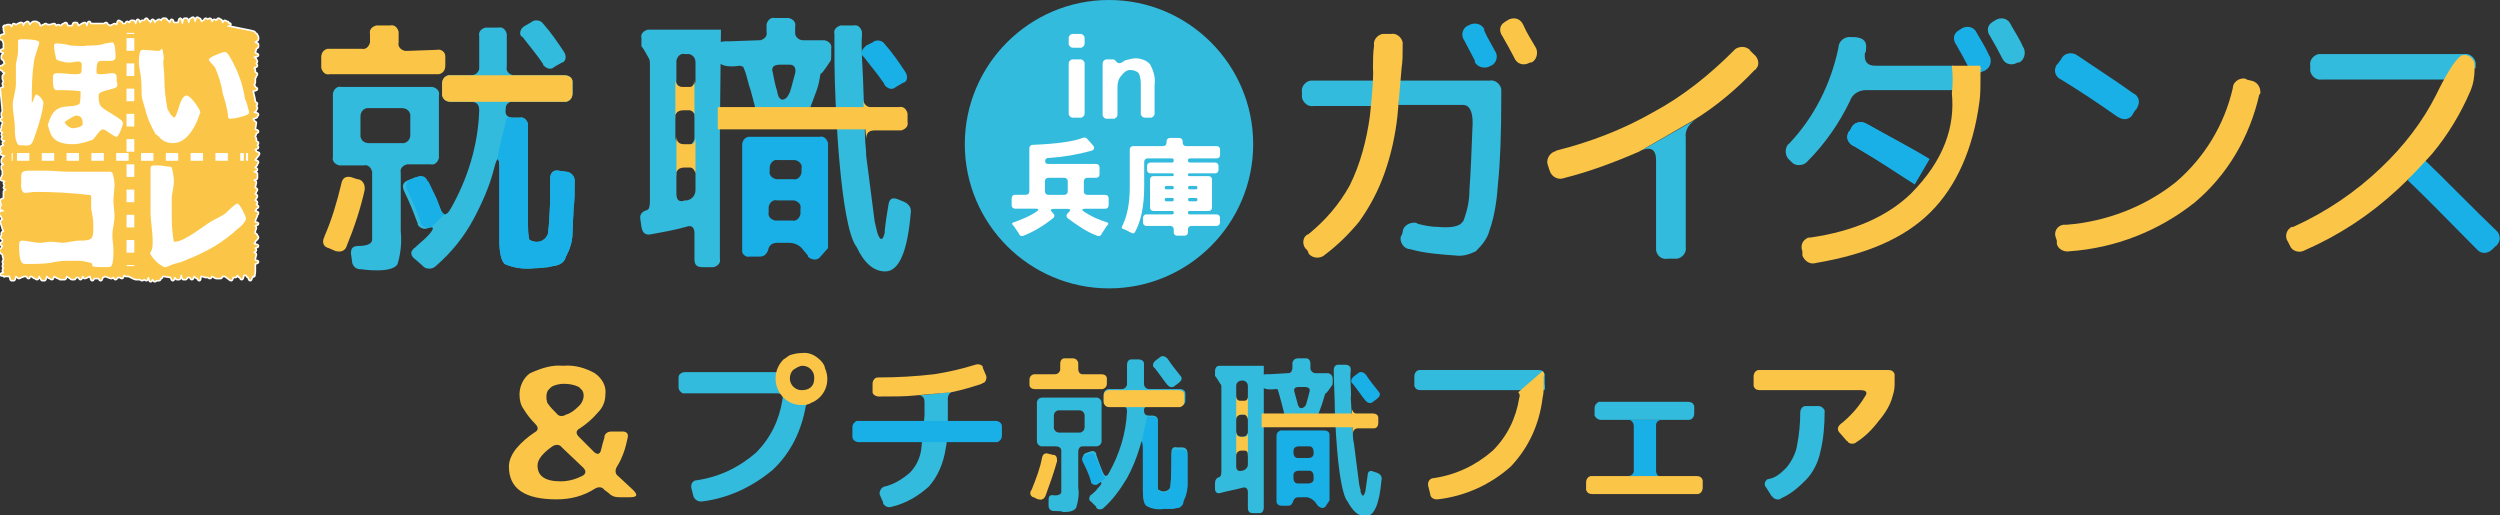
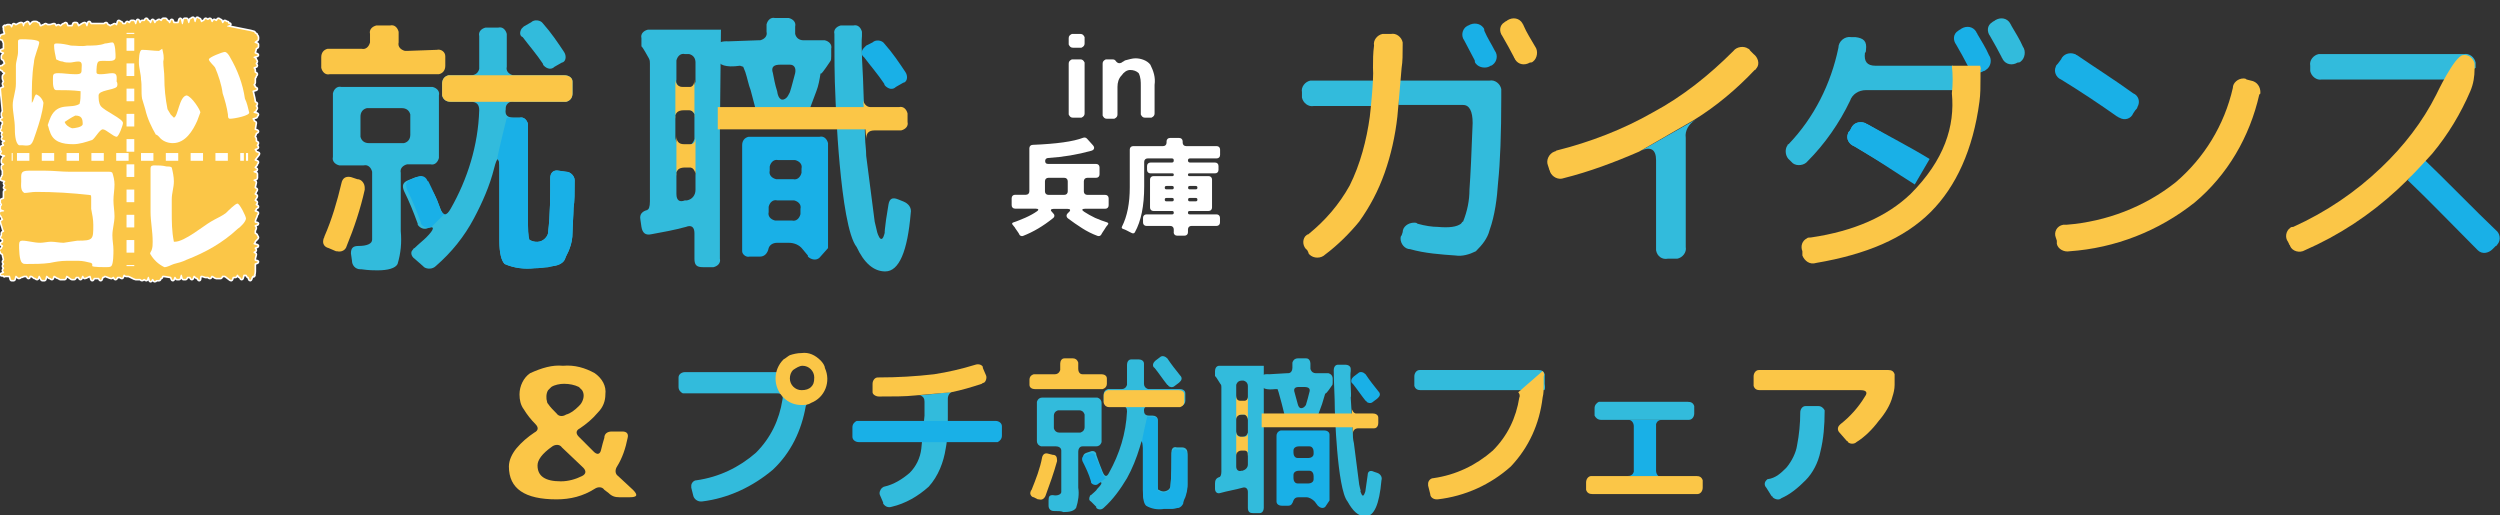
<svg xmlns="http://www.w3.org/2000/svg" id="_レイヤー_1" viewBox="0 0 235.8 48.6">
  <rect x="0" y="0" width="235.8" height="48.6" fill="#333333" stroke="none" />
  <defs>
    <style>.cls-1,.cls-2,.cls-3,.cls-4,.cls-5{fill:none;}.cls-6{fill:#e84b57;}.cls-7{fill:#32bbdc;}.cls-8{fill:#cbeafa;}.cls-9{clip-path:url(#clippath-1);}.cls-10{clip-path:url(#clippath-2);}.cls-2,.cls-3,.cls-4,.cls-5{stroke:#fff;stroke-miterlimit:10;}.cls-2,.cls-4,.cls-5{stroke-width:.73px;}.cls-11{fill:#fff;}.cls-3{stroke-width:.31px;}.cls-12{fill:#19b0e7;}.cls-13{fill:#fbc647;}.cls-4{stroke-dasharray:1.17 1.17;}.cls-14{fill:#fff78a;}.cls-5{stroke-dasharray:1.19 1.19;}.cls-15{clip-path:url(#clippath);}</style>
    <clipPath id="clippath">
      <rect class="cls-1" width="235.8" height="48.6" />
    </clipPath>
    <clipPath id="clippath-1">
      <rect class="cls-1" x="361.84" y="-350.5" width="1080" height="568" />
    </clipPath>
    <clipPath id="clippath-2">
      <rect class="cls-8" x="257.79" y="-379.31" width="1366" height="639" />
    </clipPath>
  </defs>
  <g id="_グループ_926">
    <g class="cls-15">
      <g id="_グループ_925">
        <path id="_パス_6440" class="cls-6" d="M23.9,26c0,.1.1,0,0,0-.2,0-.2.4-.3.4s-.1-.3-.2-.3-.1-.2-.2-.2h-.2c-.1,0-.1.4-.2.4s-.1-.2-.2-.2-.1-.2-.2-.2-.1.2-.2.2h-.2c-.1,0-.1.3-.2.3s-.5-.4-.6-.4h-.2c-.1,0-.1.2-.2.2h-.4c-.1,0-.3-.2-.4-.2s-.1.2-.2.2-.1-.1-.2-.1h-.2c-.1,0-.2-.1-.4-.1s-.1.4-.2.4-.1-.2-.2-.2-.2-.2-.3-.2-.1.3-.2.3-.1-.2-.2-.2h-.2c-.1,0-.1.2-.2.2h-.2c-.1,0-.1-.4-.2-.4s-.1.4-.2.4h-.2c-.1,0-.1-.2-.2-.2s-.1.3-.2.3-.1-.3-.2-.3-.5-.1-.7-.1-.1.2-.2.2-.1.2-.2.2h-.2c-.1,0-.1.1-.2.1s-.1-.2-.2-.2-.1.2-.2.2-.1-.4-.2-.4-.1.3-.2.3-.1-.1-.2-.1-.1.1-.2.1-.1-.1-.2-.1h-.4c-.1,0-.6-.3-.7-.3h-.2c-.1,0-.1-.1-.2-.1s-.1.3-.2.3-.1-.1-.2-.1h-.2c-.1,0-.1.2-.2.2s-.1-.2-.2-.2-.1.1-.2.1-.5-.2-.6-.2-.1.1-.2.1-.1.3-.2.3-.1-.2-.2-.2h-.4c-.1,0-.1.2-.2.2s-.1-.4-.2-.4-.4.2-.5.2-.1-.2-.2-.2-.1.3-.2.3-.1-.2-.2-.2h-.2c-.1,0-.1.2-.2.2h-.2c-.1,0-.4-.3-.5-.3s-.1.3-.2.3h-.4c-.1,0-.1-.1-.2-.1s-.3-.2-.4-.2-.1.3-.2.3-.1-.1-.2-.1-.2-.2-.3-.2-.1.4-.2.4h-.2c-.1,0-.2-.4-.3-.4s-.1.3-.2.3-.1-.1-.2-.1-.2-.2-.4-.2-.1.2-.2.2-.1-.2-.2-.2h-.2c-.1,0-.2.1-.3.1s-.1.1-.2.1-.2-.2-.3-.2-.1.4-.2.4h-.2c-.1,0-.1-.4-.2-.4h-.4c-.1,0-.1.1-.1,0s-.3,0-.3-.1.3-.1.3-.2-.1-.1-.1-.2.1-.1.1-.2-.1-.1-.1-.2.1-.1.1-.2-.1-.1-.1-.2.1-.1.1-.2-.1-.4-.1-.5-.2-.1-.2-.2S0,23.7,0,23.6s.2-.1.2-.2.1-.1.1-.2-.2-.1-.2-.2.2-.1.2-.2v-.2c0-.1-.2-.1-.2-.2s.1-.1.1-.2v-.2c0-.1.2-.1.2-.2s-.1-.1-.1-.2-.2-.6-.2-.7.2-.1.2-.2-.1-.1-.1-.2-.2-.2-.2-.4.4-.1.4-.2-.3-.1-.3-.2v-.2c0-.1.1-.1.1-.2s-.1-.1-.1-.2v-.2c0-.1.3-.1.3-.2v-.6c0-.1.2-.1.2-.2s-.2-.1-.2-.2.1-.1.1-.2-.1-.1-.1-.2.1-.1.1-.2-.4-.1-.4-.2.1-.1.1-.2.1-.1.1-.2v-.4c0-.1-.1-.1-.1-.2v-.2c0-.1.2-.1.2-.2s-.2-.1-.2-.2v-.2c0-.1.1-.1.1-.2s.2-.1.2-.2-.4-.1-.4-.2.1-.1.1-.2-.1-.1-.1-.2v-.2c0-.1.3-.1.3-.2s-.1-.1-.1-.2.2-.1.2-.2-.3-.1-.3-.2.1-.1.1-.2-.1-.1-.1-.2.1-.1.1-.2-.2-.1-.2-.2.1-.1.1-.2v-.2c0-.1.1-.1.1-.2v-.2c0-.1-.2-.1-.2-.2s.2-.1.2-.2-.1-.1-.1-.2v-.2c0-.1.1-.1.1-.2s-.2-2-.2-2.1.3-.1.3-.2-.1-.2-.1-.3.1-.1.1-.2-.1-.2-.1-.3v-.2c0-.1.2-.2.2-.3s-.2-.1-.2-.2-.3-.1-.3-.3.3-.1.3-.2.2-.1.2-.2-.1-.2-.1-.3-.2-.1-.2-.2v-.2c0-.1.2-.2.2-.3s-.3-.1-.3-.2.3-.1.3-.2v-.5c0-.1-.1-.2-.1-.3s-.3-.1-.3-.2.1-.1.1-.2.4-.1.4-.2-.1-.3-.1-.4v-.2c0-.1-.1,0,0-.1s0,0,.1,0,.1-.1.2-.1h.2c.1,0,.1.2.2.2s.1-.3.2-.3.1.1.2.1.3-.2.5-.2.1.3.2.3.1-.3.2-.3.1-.1.2-.1.1.3.2.3.2-.3.4-.3h.2c.1,0,.1.1.2.1s.1.3.2.3c.2,0,.2-.1.3-.1s.1-.1.2-.1.1.1.2.1h.2c.1,0,.3-.1.4-.1s.1.2.2.2.1-.1.2-.1.1.1.2.1.2-.2.3-.2.1-.1.2-.1.1.3.2.3h.4c.1,0,.1-.3.2-.3h.2c.1,0,.1.3.2.3s.4-.3.6-.3c.1,0,.1.3.2.3s.1-.4.2-.4.1.2.2.2h1.2c.1,0,.1-.1.2-.1s.1.2.2.2.1.1.2.1.1-.1.2-.1.1-.1.2-.1.1.1.2.1.1-.4.2-.4.1.1.2.1.1.2.2.2h.2c.1,0,.1-.2.2-.2s.1.1.2.1.1-.2.2-.2h.2c.1,0,.1.3.2.3s.1-.4.2-.4.1.3.2.3.1-.2.2-.2h.2c.1,0,.1-.2.2-.2s.1.2.2.2.1.2.2.2.1-.3.2-.3.1.3.2.3.1-.2.2-.2.1-.1.2-.1.1.1.2.1.1-.2.2-.2h.2c.1,0,.1.2.2.2s.1.2.2.2.1-.3.2-.3.1.3.2.3h.4c.1,0,.1-.4.2-.4s.1.5.2.5.1-.5.2-.5h.2c.1,0,.1.4.2.4s.1-.4.2-.4.1-.1.2-.1.1.4.2.4.1-.4.2-.4.1.1.2.1.1.3.2.3.1-.1.2-.1.1-.2.2-.2.1.1.2.1.1-.1.2-.1.1.3.2.3.1-.2.2-.2.1.1.2.1.1-.2.2-.2.1.1.2.1.1.3.2.3.1-.2.2-.2.1.1.2.1.1,0,.1.1.2,0,.2.1-.3.1-.3.2c2.5.5,2.6.5,2.6.6s.2.1.2.2.1.1.1.2v.2c0,.1-.3.2-.3.3s.3.1.3.2v.2c0,.1-.2.1-.2.2s-.1.3-.1.4.3.1.3.2-.4.1-.4.2.2.1.2.2.1.1.1.2-.1.1-.1.2.1.1.1.2-.3.1-.3.2.1.1.1.2v.2c0,.1.2.1.2.2s-.1.1-.1.2-.1.1-.1.2v.4c0,.1-.1.1-.1.2s.1.1.1.2.2.1.2.2-.4.1-.4.2q.2.8.2,1c0,.1.2.1.2.2s-.1.1-.1.2.1.1.1.2-.1.1-.1.2-.2.1-.2.2.4.1.4.2-.1.1-.1.2-.4.1-.4.2.1.1.1.2.2.1.2.2-.1.5-.1.6.3.1.3.2-.2.1-.2.2-.1.2-.1.3.1.1.1.2v.2c0,.1.2.1.2.2s-.1.1-.1.2.1.1.1.2-.3.1-.3.2.1.1.1.2.3.1.3.2-.4.5-.4.6.3.1.3.2-.1.1-.1.2-.2.2-.2.3.2.1.2.2-.3.1-.3.2.3.1.3.2v.4c0,.1-.3.1-.3.2s.2.1.2.2-.1.4-.1.5.2.1.2.2-.1.1-.1.2-.1.1-.1.2.2.1.2.2-.2.3-.2.4.2.1.2.2-.1.1-.1.2.2.1.2.2-.2.1-.2.2-.1.1-.1.2.3.1.3.2-.1.1-.1.2-.2.4-.2.6.3.1.3.2-.3.1-.3.2.1.1.1.2-.1.2-.1.3v.2c0,.1.2.1.2.2s.1.1.1.2-.3.3-.3.4-.1.1-.1.2.4.1.4.2-.3.1-.3.2.1.1.1.2-.2.1-.2.2.2.1.2.2-.1.3-.1.5.3.1.3.2-.3.1-.3.2v.7c0,.1,0,.2-.1.4.1,0,.1-.1,0,0" />
        <path id="_パス_6441" class="cls-3" d="M23.9,26c0,.1.1,0,0,0-.2,0-.2.4-.3.4s-.1-.3-.2-.3-.1-.2-.2-.2h-.2c-.1,0-.1.4-.2.4s-.1-.2-.2-.2-.1-.2-.2-.2-.1.2-.2.2h-.2c-.1,0-.1.3-.2.3s-.5-.4-.6-.4h-.2c-.1,0-.1.2-.2.2h-.4c-.1,0-.3-.2-.4-.2s-.1.2-.2.2-.1-.1-.2-.1h-.2c-.1,0-.2-.1-.4-.1s-.1.4-.2.4-.1-.2-.2-.2-.2-.2-.3-.2-.1.3-.2.3-.1-.2-.2-.2h-.2c-.1,0-.1.2-.2.2h-.2c-.1,0-.1-.4-.2-.4s-.1.4-.2.4h-.2c-.1,0-.1-.2-.2-.2s-.1.3-.2.3-.1-.3-.2-.3-.5-.1-.7-.1-.1.2-.2.2-.1.2-.2.2h-.2c-.1,0-.1.1-.2.1s-.1-.2-.2-.2-.1.2-.2.2-.1-.4-.2-.4-.1.3-.2.3-.1-.1-.2-.1-.1.1-.2.1-.1-.1-.2-.1h-.4c-.1,0-.6-.3-.7-.3h-.2c-.1,0-.1-.1-.2-.1s-.1.3-.2.3-.1-.1-.2-.1h-.2c-.1,0-.1.2-.2.2s-.1-.2-.2-.2-.1.1-.2.1-.5-.2-.6-.2-.1.1-.2.1-.1.3-.2.3-.1-.2-.2-.2h-.4c-.1,0-.1.2-.2.2s-.1-.4-.2-.4-.4.2-.5.2-.1-.2-.2-.2-.1.3-.2.3-.1-.2-.2-.2h-.2c-.1,0-.1.2-.2.2h-.2c-.1,0-.4-.3-.5-.3s-.1.3-.2.3h-.4c-.1,0-.1-.1-.2-.1s-.3-.2-.4-.2-.1.3-.2.3-.1-.1-.2-.1-.2-.2-.3-.2-.1.4-.2.4h-.2c-.1,0-.2-.4-.3-.4s-.1.3-.2.3-.1-.1-.2-.1-.2-.2-.4-.2-.1.2-.2.2-.1-.2-.2-.2h-.2c-.1,0-.2.1-.3.1s-.1.1-.2.1-.2-.2-.3-.2-.1.4-.2.4h-.2c-.1,0-.1-.4-.2-.4h-.4c-.1,0-.1.1-.1,0s-.3,0-.3-.1.3-.1.3-.2-.1-.1-.1-.2.1-.1.1-.2-.1-.1-.1-.2.1-.1.1-.2-.1-.1-.1-.2.1-.1.1-.2-.1-.4-.1-.5-.2-.1-.2-.2S0,23.7,0,23.6s.2-.1.2-.2.1-.1.1-.2-.2-.1-.2-.2.2-.1.2-.2v-.2c0-.1-.2-.1-.2-.2s.1-.1.1-.2v-.2c0-.1.2-.1.2-.2s-.1-.1-.1-.2-.2-.6-.2-.7.2-.1.2-.2-.1-.1-.1-.2-.2-.2-.2-.4.4-.1.4-.2-.3-.1-.3-.2v-.2c0-.1.1-.1.1-.2s-.1-.1-.1-.2v-.2c0-.1.3-.1.3-.2v-.6c0-.1.2-.1.2-.2s-.2-.1-.2-.2.1-.1.1-.2-.1-.1-.1-.2.1-.1.1-.2-.4-.1-.4-.2.1-.1.1-.2.1-.1.1-.2v-.4c0-.1-.1-.1-.1-.2v-.2c0-.1.2-.1.2-.2s-.2-.1-.2-.2v-.2c0-.1.1-.1.1-.2s.2-.1.2-.2-.4-.1-.4-.2.1-.1.1-.2-.1-.1-.1-.2v-.2c0-.1.3-.1.3-.2s-.1-.1-.1-.2.2-.1.2-.2-.3-.1-.3-.2.1-.1.1-.2-.1-.1-.1-.2.1-.1.1-.2-.2-.1-.2-.2.1-.1.1-.2v-.2c0-.1.1-.1.1-.2v-.2c0-.1-.2-.1-.2-.2s.2-.1.2-.2-.1-.1-.1-.2v-.2c0-.1.1-.1.1-.2s-.2-2-.2-2.1.3-.1.3-.2-.1-.2-.1-.3.1-.1.1-.2-.1-.2-.1-.3v-.2c0-.1.2-.2.2-.3s-.2-.1-.2-.2-.3-.1-.3-.3.3-.1.3-.2.2-.1.2-.2-.1-.2-.1-.3-.2-.1-.2-.2v-.2c0-.1.2-.2.2-.3s-.3-.1-.3-.2.3-.1.3-.2v-.5c0-.1-.1-.2-.1-.3s-.3-.1-.3-.2.1-.1.1-.2.4-.1.4-.2-.1-.3-.1-.4v-.2c0-.1-.1,0,0-.1s0,0,.1,0,.1-.1.2-.1h.2c.1,0,.1.2.2.2s.1-.3.2-.3.1.1.2.1.3-.2.5-.2.1.3.2.3.1-.3.2-.3.1-.1.2-.1.1.3.2.3.2-.3.4-.3h.2c.1,0,.1.1.2.1s.1.3.2.3c.2,0,.2-.1.3-.1s.1-.1.2-.1.1.1.2.1h.2c.1,0,.3-.1.4-.1s.1.2.2.2.1-.1.2-.1.1.1.2.1.2-.2.3-.2.1-.1.2-.1.1.3.2.3h.4c.1,0,.1-.3.2-.3h.2c.1,0,.1.3.2.3s.4-.3.6-.3c.1,0,.1.3.2.3s.1-.4.2-.4.1.2.2.2h1.2c.1,0,.1-.1.2-.1s.1.2.2.2.1.1.2.1.1-.1.2-.1.1-.1.2-.1.1.1.2.1.1-.4.2-.4.1.1.2.1.1.2.2.2h.2c.1,0,.1-.2.2-.2s.1.1.2.1.1-.2.2-.2h.2c.1,0,.1.3.2.3s.1-.4.2-.4.1.3.2.3.1-.2.2-.2h.2c.1,0,.1-.2.2-.2s.1.2.2.2.1.2.2.2.1-.3.2-.3.1.3.2.3.1-.2.2-.2.1-.1.2-.1.1.1.2.1.1-.2.2-.2h.2c.1,0,.1.2.2.2s.1.2.2.2.1-.3.2-.3.1.3.2.3h.4c.1,0,.1-.4.2-.4s.1.5.2.5.1-.5.2-.5h.2c.1,0,.1.4.2.4s.1-.4.2-.4.1-.1.2-.1.1.4.2.4.1-.4.2-.4.1.1.2.1.1.3.2.3.1-.1.2-.1.1-.2.2-.2.1.1.2.1.1-.1.2-.1.1.3.2.3.1-.2.2-.2.1.1.2.1.1-.2.2-.2.1.1.2.1.1.3.2.3.1-.2.2-.2.1.1.2.1.1,0,.1.1.2,0,.2.1-.3.1-.3.2c2.5.5,2.6.5,2.6.6s.2.1.2.2.1.1.1.2v.2c0,.1-.3.2-.3.3s.3.1.3.2v.2c0,.1-.2.1-.2.2s-.1.3-.1.4.3.1.3.2-.4.1-.4.2.2.1.2.2.1.1.1.2-.1.1-.1.2.1.1.1.2-.3.1-.3.2.1.1.1.2v.2c0,.1.2.1.2.2s-.1.1-.1.2-.1.1-.1.2v.4c0,.1-.1.1-.1.2s.1.1.1.2.2.1.2.2-.4.1-.4.2q.2.8.2,1c0,.1.2.1.2.2s-.1.1-.1.2.1.1.1.2-.1.1-.1.2-.2.1-.2.2.4.1.4.2-.1.1-.1.2-.4.1-.4.2.1.1.1.2.2.1.2.2-.1.5-.1.6.3.1.3.2-.2.1-.2.2-.1.2-.1.3.1.1.1.2v.2c0,.1.2.1.2.2s-.1.1-.1.2.1.1.1.2-.3.1-.3.2.1.1.1.2.3.1.3.2-.4.5-.4.6.3.1.3.2-.1.1-.1.2-.2.2-.2.3.2.1.2.2-.3.1-.3.2.3.1.3.2v.4c0,.1-.3.1-.3.2s.2.1.2.2-.1.4-.1.5.2.1.2.2-.1.1-.1.2-.1.1-.1.2.2.1.2.2-.2.3-.2.4.2.1.2.2-.1.1-.1.2.2.1.2.2-.2.1-.2.2-.1.1-.1.2.3.1.3.2-.1.1-.1.2-.2.4-.2.6.3.1.3.2-.3.1-.3.2.1.1.1.2-.1.2-.1.3v.2c0,.1.2.1.2.2s.1.1.1.2-.3.3-.3.4-.1.1-.1.2.4.1.4.2-.3.1-.3.2.1.1.1.2-.2.1-.2.2.2.1.2.2-.1.3-.1.5.3.1.3.2-.3.1-.3.2v.7c0,.1,0,.2-.1.4.1,0,.1-.1,0,0Z" />
        <path id="_パス_6442" class="cls-13" d="M23.9,26c0,.1.1,0,0,0-.2,0-.2.4-.3.4s-.1-.3-.2-.3-.1-.2-.2-.2h-.2c-.1,0-.1.4-.2.4s-.1-.2-.2-.2-.1-.2-.2-.2-.1.2-.2.2h-.2c-.1,0-.1.3-.2.3s-.5-.4-.6-.4h-.2c-.1,0-.1.2-.2.2h-.4c-.1,0-.3-.2-.4-.2s-.1.2-.2.2-.1-.1-.2-.1h-.2c-.1,0-.2-.1-.4-.1s-.1.4-.2.4-.1-.2-.2-.2-.2-.2-.3-.2-.1.3-.2.3-.1-.2-.2-.2h-.2c-.1,0-.1.2-.2.2h-.2c-.1,0-.1-.4-.2-.4s-.1.4-.2.4h-.2c-.1,0-.1-.2-.2-.2s-.1.3-.2.3-.1-.3-.2-.3-.5-.1-.7-.1-.1.2-.2.2-.1.2-.2.2h-.2c-.1,0-.1.1-.2.1s-.1-.2-.2-.2-.1.2-.2.2-.1-.4-.2-.4-.1.3-.2.3-.1-.1-.2-.1-.1.1-.2.1-.1-.1-.2-.1h-.4c-.1,0-.6-.3-.7-.3h-.2c-.1,0-.1-.1-.2-.1s-.1.3-.2.3-.1-.1-.2-.1h-.2c-.1,0-.1.2-.2.2s-.1-.2-.2-.2-.1.1-.2.1-.5-.2-.6-.2-.1.1-.2.1-.1.3-.2.3-.1-.2-.2-.2h-.4c-.1,0-.1.2-.2.2s-.1-.4-.2-.4-.4.2-.5.2-.1-.2-.2-.2-.1.3-.2.3-.1-.2-.2-.2h-.2c-.1,0-.1.2-.2.2h-.2c-.1,0-.4-.3-.5-.3s-.1.3-.2.3h-.4c-.1,0-.1-.1-.2-.1s-.3-.2-.4-.2-.1.3-.2.3-.1-.1-.2-.1-.2-.2-.3-.2-.1.4-.2.4h-.2c-.1,0-.2-.4-.3-.4s-.1.3-.2.3-.1-.1-.2-.1-.2-.2-.4-.2-.1.2-.2.2-.1-.2-.2-.2h-.2c-.1,0-.2.1-.3.1s-.1.1-.2.1-.2-.2-.3-.2-.1.4-.2.4h-.2c-.1,0-.1-.4-.2-.4h-.4c-.1,0-.1.1-.1,0s-.3,0-.3-.1.3-.1.3-.2-.1-.1-.1-.2.1-.1.1-.2-.1-.1-.1-.2.1-.1.1-.2-.1-.1-.1-.2.1-.1.1-.2-.1-.4-.1-.5-.2-.1-.2-.2S0,23.7,0,23.6s.2-.1.2-.2.1-.1.1-.2-.2-.1-.2-.2.2-.1.2-.2v-.2c0-.1-.2-.1-.2-.2s.1-.1.1-.2v-.2c0-.1.2-.1.2-.2s-.1-.1-.1-.2-.2-.6-.2-.7.2-.1.2-.2-.1-.1-.1-.2-.2-.2-.2-.4.4-.1.4-.2-.3-.1-.3-.2v-.2c0-.1.1-.1.1-.2s-.1-.1-.1-.2v-.2c0-.1.3-.1.3-.2v-.6c0-.1.2-.1.2-.2s-.2-.1-.2-.2.1-.1.1-.2-.1-.1-.1-.2.1-.1.1-.2-.4-.1-.4-.2.1-.1.1-.2.1-.1.1-.2v-.4c0-.1-.1-.1-.1-.2v-.2c0-.1.2-.1.2-.2s-.2-.1-.2-.2v-.2c0-.1.1-.1.1-.2s.2-.1.2-.2-.4-.1-.4-.2.1-.1.1-.2-.1-.1-.1-.2v-.2c0-.1.3-.1.3-.2s-.1-.1-.1-.2.2-.1.2-.2-.3-.1-.3-.2.1-.1.1-.2-.1-.1-.1-.2.1-.1.1-.2-.2-.1-.2-.2.1-.1.1-.2v-.2c0-.1.1-.1.1-.2v-.2c0-.1-.2-.1-.2-.2s.2-.1.2-.2-.1-.1-.1-.2v-.2c0-.1.1-.1.1-.2s-.2-2-.2-2.1.3-.1.3-.2-.1-.2-.1-.3.1-.1.1-.2-.1-.2-.1-.3v-.2c0-.1.2-.2.2-.3s-.2-.1-.2-.2-.3-.1-.3-.3.3-.1.3-.2.2-.1.2-.2-.1-.2-.1-.3-.2-.1-.2-.2v-.2c0-.1.2-.2.2-.3s-.3-.1-.3-.2.3-.1.3-.2v-.5c0-.1-.1-.2-.1-.3s-.3-.1-.3-.2.1-.1.1-.2.4-.1.4-.2-.1-.3-.1-.4v-.2c0-.1-.1,0,0-.1s0,0,.1,0,.1-.1.2-.1h.2c.1,0,.1.2.2.2s.1-.3.2-.3.1.1.2.1.3-.2.5-.2.1.3.2.3.1-.3.2-.3.1-.1.2-.1.1.3.2.3.2-.3.4-.3h.2c.1,0,.1.1.2.1s.1.3.2.3c.2,0,.2-.1.3-.1s.1-.1.2-.1.1.1.2.1h.2c.1,0,.3-.1.4-.1s.1.2.2.2.1-.1.2-.1.1.1.2.1.2-.2.3-.2.1-.1.2-.1.1.3.2.3h.4c.1,0,.1-.3.2-.3h.2c.1,0,.1.3.2.3s.4-.3.6-.3c.1,0,.1.3.2.3s.1-.4.2-.4.1.2.2.2h1.2c.1,0,.1-.1.2-.1s.1.2.2.2.1.1.2.1.1-.1.2-.1.1-.1.2-.1.1.1.2.1.1-.4.2-.4.1.1.2.1.1.2.2.2h.2c.1,0,.1-.2.2-.2s.1.1.2.1.1-.2.2-.2h.2c.1,0,.1.3.2.3s.1-.4.2-.4.1.3.2.3.1-.2.2-.2h.2c.1,0,.1-.2.2-.2s.1.2.2.2.1.2.2.2.1-.3.2-.3.1.3.2.3.1-.2.2-.2.1-.1.2-.1.1.1.2.1.1-.2.2-.2h.2c.1,0,.1.2.2.2s.1.2.2.2.1-.3.2-.3.1.3.2.3h.4c.1,0,.1-.4.2-.4s.1.5.2.5.1-.5.2-.5h.2c.1,0,.1.4.2.4s.1-.4.2-.4.1-.1.2-.1.1.4.2.4.1-.4.2-.4.1.1.2.1.1.3.2.3.1-.1.2-.1.1-.2.2-.2.1.1.2.1.1-.1.2-.1.1.3.2.3.1-.2.2-.2.1.1.2.1.1-.2.2-.2.1.1.2.1.1.3.2.3.1-.2.2-.2.1.1.2.1.1,0,.1.1.2,0,.2.1-.3.1-.3.2c2.5.5,2.6.5,2.6.6s.2.1.2.2.1.1.1.2v.2c0,.1-.3.2-.3.3s.3.1.3.2v.2c0,.1-.2.1-.2.2s-.1.3-.1.4.3.1.3.2-.4.1-.4.2.2.1.2.2.1.1.1.2-.1.1-.1.2.1.1.1.2-.3.1-.3.2.1.1.1.2v.2c0,.1.2.1.2.2s-.1.1-.1.2-.1.1-.1.2v.4c0,.1-.1.1-.1.2s.1.1.1.2.2.1.2.2-.4.1-.4.2q.2.8.2,1c0,.1.2.1.2.2s-.1.1-.1.2.1.1.1.2-.1.1-.1.2-.2.1-.2.2.4.1.4.2-.1.1-.1.2-.4.1-.4.2.1.1.1.2.2.1.2.2-.1.5-.1.6.3.1.3.2-.2.1-.2.2-.1.2-.1.3.1.1.1.2v.2c0,.1.2.1.2.2s-.1.1-.1.2.1.1.1.2-.3.1-.3.2.1.1.1.2.3.1.3.2-.4.5-.4.6.3.1.3.2-.1.1-.1.2-.2.2-.2.3.2.1.2.2-.3.1-.3.2.3.1.3.2v.4c0,.1-.3.1-.3.2s.2.1.2.2-.1.4-.1.5.2.1.2.2-.1.1-.1.2-.1.1-.1.2.2.1.2.2-.2.3-.2.4.2.1.2.2-.1.1-.1.2.2.1.2.2-.2.1-.2.2-.1.1-.1.2.3.1.3.2-.1.1-.1.2-.2.4-.2.6.3.1.3.2-.3.1-.3.2.1.1.1.2-.1.2-.1.3v.2c0,.1.2.1.2.2s.1.1.1.2-.3.3-.3.4-.1.1-.1.2.4.1.4.2-.3.1-.3.2.1.1.1.2-.2.1-.2.2.2.1.2.2-.1.3-.1.5.3.1.3.2-.3.1-.3.2v.7c0,.1,0,.2-.1.4.1,0,.1-.1,0,0" />
        <path id="_パス_6443" class="cls-11" d="M3,9.7c.2-.2.2-.6.4-.8.3.1.6.4.7.8-.1,1-.4,1.9-.7,2.8-.4,1.2-.4,1.3-1.3,1.2h-.3c-.4-.2-.4-1.3-.4-1.6,0-.8-.2-1.5-.2-2.2,0-.6.3-1.3.3-2v-1.7c0-.4.2-.9.2-1.3v-1c0-.2.2-.2.4-.2s1.6,0,1.6.3-.5,1.4-.5,1.9c-.2,1.2-.2,2.4-.2,3.6v.2ZM11,8.2c-.3.3-1.7.3-1.7.8,0,.3,0,.7.2,1,.4.5,2.1,1.2,2.1,1.6,0,.2-.4,1.3-.6,1.3-.3,0-1-.7-1.3-.7s-.7.8-1,1c-.6.2-1.2.4-1.8.4-1,0-1.9-.2-2.2-1.2-.1-.2-.1-.4-.2-.6.1-.3.2-.6.3-.8.7-1.4,1.9-.7,2.7-1.2.1-.3.1-.8.1-1v-.2c-.8-.1-1.5-.1-2.3-.1-.4,0-.3-1.1-.3-1.3,0-.3.3-.3.5-.3.5,0,1,.1,1.6.1s.6-.1.6-.6c0-.2.1-.6-.3-.6-.3,0-.6.1-.8.1s-.5,0-.7-.1c-.2,0-.4-.1-.6-.2-.1-.5-.2-.9-.2-1.3,0-.2.1-.2.3-.2.4,0,.9.1,1.3.2.5,0,1,.1,1.5,0,.6,0,1.2,0,1.7-.2.2,0,.5-.1.7-.1.3,0,.3,1.2.3,1.4,0,.6-1.2.2-1.6.4-.2.1-.2.8-.2,1s.2.2.4.2c.4,0,.8-.1,1.1-.1.5,0,.4.4.4.8.1.1.1.4,0,.5M6.1,11.5c.1.3.4.5.7.6.2,0,1-.1,1-.4,0-.5-.1-.8-.7-.8-.4.2-.7.4-1,.6" />
        <path id="_パス_6444" class="cls-11" d="M15.3,4.6h0c.1.4.2.8.1,1.2,0,.5.1,1,.1,1.5,0,1,.1,2,.3,3,.1.2.2.3.3.5.1.1.2.2.3.3.4-.1.5-2,1.2-2.1.5.1,1.3,1.4,1.3,1.6-.1.3-.2.5-.3.8-.4.9-1.1,2.1-2.3,2.1-.5,0-1-.2-1.3-.6-.1-.1-.2-.2-.3-.2-.4-.7-.8-1.5-1-2.4-.1-.3-.2-.7-.3-1-.1-.6,0-1.2-.1-1.8,0-.5-.2-1.1-.2-1.6,0-.2,0-1.2.3-1.2.5,0,1.1.1,1.6.1l.3-.2ZM21.7,11.2c-.2,0-.2-.2-.2-.4-.1-.7-.3-1.4-.5-2-.1-.8-.4-1.7-.7-2.4-.1-.2-.6-.6-.6-.8s1.3-.7,1.5-.7.4.3.5.5c.7,1.2,1.2,2.5,1.4,3.9.2.4.3.9.4,1.3.1.3-1.4.6-1.8.6" />
        <path id="_パス_6445" class="cls-11" d="M7.3,22.7c1.5,0,1.5-.1,1.5-1.5,0-.5-.1-1-.2-1.5v-1.1c0-.1,0-.2-.1-.2-1.7-.2-3.4-.3-5.1-.3-.4,0-.8.1-1.1.1-.4-.2-.3-.8-.3-1.1,0-.7-.1-1,.7-1h1.6c.8,0,1.5.1,2.3.1h3.7c.1,0,.2,0,.3.1.1.3.2.7.2,1.1,0,.5-.1,1-.1,1.5s.1,1,.1,1.5c0,.6-.2,1.2-.2,1.8,0,.5.1.9.1,1.4,0,.3,0,1.3-.2,1.5-.1.1-.3.1-.5.1s-1.2,0-1.3-.1v-.2l-.1-.1c-.4-.1-.8-.2-1.2-.2h-1.1c-.6,0-1.1.1-1.6.2-.7.1-1.5.1-2.2.1-.2,0-.3,0-.4-.1-.3-.2-.3-1.4-.3-1.7s.1-.4.3-.4c.5,0,1.1.2,1.7.2.3,0,.7-.1,1-.1.4,0,.8.1,1.2.1l1.3-.2Z" />
        <path id="_パス_6446" class="cls-11" d="M14.3,23.6c.1-.3.1-.5.1-.8,0-1-.2-1.9-.2-2.8v-4.1c0-.3.2-.3.4-.3.3,0,.7,0,1.1.1.2,0,.4,0,.5.1.1.4.2.9.2,1.3,0,.6-.2,1.1-.2,1.7v1.1c0,1,0,1.9.2,2.9h.1c.9,0,2.7-1.5,3.4-1.9.5-.3,1-.5,1.4-.8.2-.2.9-.9,1.1-.9s.8,1.2.8,1.4c0,.3-.5.8-.8,1-1.4,1.3-3,2.2-4.8,2.9-.4.2-.8.3-1.2.4-.3.1-.6.3-.9.3-.6-.3-1-.7-1.3-1.2-.1-.1,0-.2.1-.4" />
        <line id="_線_109" class="cls-2" x1="1.1" y1="14.8" x2="1.2" y2="14.8" />
        <line id="_線_110" class="cls-4" x1="1.6" y1="14.8" x2="23" y2="14.8" />
        <line id="_線_111" class="cls-2" x1="23.2" y1="14.8" x2="23.4" y2="14.8" />
        <line id="_線_112" class="cls-2" x1="12.3" y1="3.1" x2="12.3" y2="3.2" />
        <line id="_線_113" class="cls-5" x1="12.3" y1="3.6" x2="12.3" y2="24.8" />
        <line id="_線_114" class="cls-2" x1="12.3" y1="25" x2="12.3" y2="25.1" />
-         <path id="_パス_6447" class="cls-7" d="M118.2,13.6c0,7.5-6.1,13.6-13.6,13.6s-13.6-6.1-13.6-13.6S97.1,0,104.6,0h0c7.5,0,13.6,6.1,13.6,13.6" />
        <path id="_パス_6448" class="cls-13" d="M41.2,4.7c.4-.1.8.2.8.6v.9c0,.4-.2.7-.6.8h-10.3c-.4.1-.7-.2-.8-.6v-1c0-.4.2-.7.6-.8h3.2c.4.1.7-.2.8-.6v-.8c-.1-.4.2-.7.6-.8h1.3c.4-.1.7.2.8.6v1c-.1.4.2.7.6.8h.2l2.8-.1Z" />
        <path id="_パス_6449" class="cls-13" d="M32.7,23.2c-.1.4-.5.6-.9.5h-.1l-.7-.3c-.4-.1-.6-.4-.5-.8,0-.1.1-.2.1-.3.7-1.6,1.2-3.3,1.6-5,.1-.5.4-.7.9-.6l.6.2c.4,0,.7.4.7.8v.2c-.4,1.8-1,3.6-1.7,5.3" />
        <path id="_パス_6450" class="cls-7" d="M40.5,8.2h-8.3c-.4-.1-.7.2-.8.6v6c-.1.4.2.7.6.8h2.3c.4-.1.7.2.8.6v6.4c0,.4-.5.6-1.3.6-.5,0-.7.2-.7.7l.1.7c0,.4.3.8.8.8h.1c.7.1,1.2.1,1.5.1,1,0,1.7-.2,1.9-.6.3-1,.4-2,.3-3.1v-5.5c-.1-.4.2-.7.6-.8h2.2c.4.1.7-.2.8-.6v-5.9c.1-.4-.2-.7-.6-.8h-.3M38.7,12.7c0,.4-.2.7-.6.8h-3.3c-.4,0-.7-.2-.8-.6v-1.9c0-.4.2-.7.6-.8h3.3c.4,0,.7.2.8.6v1.9Z" />
        <path id="_パス_6451" class="cls-7" d="M41.5,19.6c.3.8.6.8,1,.1,1.6-2.8,2.6-6,2.7-9.3,0-.5-.2-.8-.8-.8h-1.9c-.4,0-.7-.2-.8-.6v-1.1c0-.4.2-.7.6-.8h2.1c.4,0,.7-.2.8-.6v-3.1c-.1-.4.2-.7.6-.8h1.2c.4-.1.7.2.8.6v3.1c-.1.4.2.7.6.8h4.9c.3,0,.7.2.7.6v1.1c0,.4-.2.7-.6.8h-4.9c-.4-.1-.8.2-.8.6v.1c-.1.6.2.8.8.8h.5c.4-.1.7.2.8.6v9.5c0,1,.1,1.5.2,1.5-1.1-.5-1.2-.6-.1-.1.5.3,1.1.3,1.5-.1.2-.2.3-.4.3-.6.2-1.7.2-3.4.2-5.1,0-.5.3-.8.8-.7l.7.1c.4,0,.8.4.8.8v.1c0,1,0,1.9-.1,2.5l-.1,2.3c0,.6-.1,1.1-.3,1.6-.1.3-.3.6-.4.9-.1.3-.4.5-.7.6s-.6.1-.9.2c-.3,0-.7.1-1.3.1-.9.1-1.9,0-2.8-.4-.3-.3-.5-1-.5-2.2v-6.7c0-1.3-.2-1.3-.5-.1-.4,1.6-1.1,3.2-1.9,4.7-.9,1.7-2.1,3.2-3.6,4.5-.3.3-.8.3-1.1.1l-.1-.1-.8-.7c-.3-.2-.4-.6-.2-.8.1-.1.1-.2.2-.2.4-.4.8-.7,1.1-1,.8-.8.8-1.1.2-.9-.4.2-.8,0-1-.3v-.1c-.4-1.1-.8-2.1-1.3-3.1-.2-.5-.1-.8.4-1l.5-.2c.4-.2.8-.1,1,.3,0,0,0,.1.1.1.7.6,1.1,1.5,1.4,2.4" />
        <path id="_パス_6452" class="cls-13" d="M44.4,9.6h-1.9c-.4,0-.7-.2-.8-.6v-1.1c0-.4.2-.7.6-.8h10.9c.4,0,.8.2.8.6v1.1c0,.4-.2.7-.6.8h-9Z" />
        <path id="_パス_6453" class="cls-12" d="M48.5,11.1h.5c.4-.1.7.2.8.6v9.5c0,1,.1,1.5.2,1.5-1.1-.5-1.2-.6-.1-.1.5.3,1.1.3,1.5-.1.2-.2.3-.4.3-.6.2-1.7.2-3.4.2-5.1,0-.5.3-.8.8-.7l.7.1c.4,0,.8.4.8.8v.1c0,1,0,1.9-.1,2.5,0,.8-.1,1.5-.1,2.3,0,.6-.1,1.1-.3,1.6-.1.3-.3.6-.4.9-.1.3-.4.5-.7.6s-.6.1-.9.2c-.3,0-.7.1-1.3.1-.9.1-1.9,0-2.8-.4-.3-.3-.5-1-.5-2.2v-6.7s.1-.9-.2-1c0-.3.9-3.9.9-3.9h.7" />
        <path id="_パス_6454" class="cls-12" d="M40.7,21.4c-.4.2-.8,0-1-.3v-.1c-.4-1.1-.8-2.1-1.3-3.1-.2-.5-.1-.8.4-1l.5-.2c.4-.2.8-.1,1,.3,0,0,0,.1.1.1.4.8.8,1.7,1.1,2.5.1.4.3.6.4.6l-1.2,1.2Z" />
        <path id="_パス_6455" class="cls-7" d="M53.2,4.9c.2.3.2.7,0,.9q-.1.1-.2.1l-.7.4c-.3.3-.7.2-1-.1,0,0-.1-.1-.1-.2-.6-.9-1.3-1.7-1.9-2.5-.3-.1-.3-.5-.1-.8q.1-.1.2-.2l.7-.4c.3-.3.9-.2,1.1.1h0c.8.9,1.4,1.8,2,2.7" />
        <path id="_パス_6456" class="cls-7" d="M130.3,10h-6.4c-.5.1-1-.3-1.1-.8v-.5c-.1-.5.3-1,.8-1.1h6.9" />
        <path id="_パス_6457" class="cls-7" d="M131.8,7.6h8.7c.5-.1,1,.3,1.1.8v.8c0,3.4-.1,6.1-.3,8-.1,1.5-.3,3.1-.8,4.5-.2.8-.7,1.4-1.3,2-.6.3-1.3.5-1.9.4-1.4-.1-2.9-.2-4.3-.6-.5,0-.9-.5-.9-1,0-.1,0-.2.1-.3l.1-.3c0-.5.5-.9,1.1-.9.1,0,.2,0,.3.1.7.2,1.4.3,1.9.3,1.1.1,1.8,0,2.2-.3.1-.1.1-.2.2-.2.4-1,.6-2,.6-3,.1-1.4.2-3.5.3-6.3,0-1.1-.3-1.7-.9-1.7h-6.1" />
        <path id="_パス_6458" class="cls-12" d="M141,4.8c.3.4.2,1-.2,1.3-.1.1-.2.1-.2.1-.4.3-1.1.2-1.4-.2-.1-.1-.1-.2-.1-.3-.3-.6-.7-1.3-1-1.9-.3-.4-.2-1,.2-1.3.1,0,.1-.1.2-.1.5-.3,1.1-.2,1.4.2.1.1.1.2.1.3.3.7.7,1.3,1,1.9" />
        <path id="_パス_6459" class="cls-13" d="M144.8,4.4c.3.4.2,1.1-.2,1.4-.1.1-.2.1-.3.1h0c-.5.3-1.1.2-1.4-.3,0-.1-.1-.1-.1-.2-.3-.6-.7-1.3-1.1-2-.3-.4-.3-1,.2-1.3.1-.1.2-.1.3-.2h0c.5-.3,1.1-.2,1.4.3,0,.1.1.1.1.2.3.7.7,1.3,1.1,2" />
        <path id="_パス_6460" class="cls-13" d="M131.8,11c-.2,1.8-.6,3.6-1.2,5.3-.6,1.7-1.4,3.2-2.4,4.6-.9,1.1-2,2.2-3.2,3.1-.4.4-1.1.4-1.5,0q-.1-.1-.1-.2l-.1-.2c-.4-.3-.5-.9-.2-1.3.1-.1.2-.2.3-.2,1.6-1.3,2.9-2.8,3.9-4.6,1-2,1.6-4.3,1.9-6.5,0,0,.4-3.5.3-4.6,0-.7,0-1.4.1-2.1-.1-.5.3-1,.8-1.1h.8c.5-.1,1,.3,1.1.8v.3c0,.8,0,1.5-.1,2.1-.1,1.3-.4,4.6-.4,4.6" />
        <path id="_パス_6461" class="cls-7" d="M159.9,11.3c-.6.4-1,1-.9,1.7v10.3c.1.5-.3,1-.8,1.1h-.9c-.5.1-1-.2-1.1-.8v-8.5c0-1-.5-1.3-1.4-.9" />
        <path id="_パス_6462" class="cls-7" d="M184.6,8.5h-8.6c-.7,0-1.3.4-1.5,1-1,2.1-2.4,4.1-4,5.7-.3.4-1,.5-1.4.2q-.1-.1-.2-.2l-.1-.1c-.4-.3-.5-1-.2-1.4,0-.1.1-.1.1-.1,2.4-2.5,4-5.7,4.7-9.1,0-.6.6-1.1,1.2-1h.4c.8.1,1.1.4,1,1.2,0,.1,0,.2-.1.3-.1.8.2,1.2,1,1.2h7.3" />
        <path id="_パス_6463" class="cls-7" d="M179.8,16.8c-1.6-1.1-3.3-2-4.9-3-.5-.2-.8-.7-.6-1.2,0-.1.1-.2.2-.3l.1-.2c.2-.5.8-.7,1.3-.5.1,0,.1.1.2.1,1.8,1,3.4,2,5,3" />
        <path id="_パス_6464" class="cls-12" d="M180.6,17.4c-1.6-1-4.1-2.7-5.7-3.6-.5-.2-.8-.7-.6-1.2,0-.1.1-.2.2-.3l.1-.2c.2-.5.8-.7,1.3-.5.1,0,.1.1.2.1,1.8,1,4.3,2.3,5.9,3.3" />
        <path id="_パス_6465" class="cls-7" d="M190.8,4.4c.3.4.2,1.1-.2,1.4-.1.1-.2.1-.3.1h0c-.5.3-1.1.2-1.4-.3,0-.1-.1-.1-.1-.2-.3-.6-.7-1.3-1.1-2-.3-.4-.3-1,.2-1.3.1-.1.2-.1.3-.2h0c.5-.3,1.1-.2,1.4.3,0,.1.1.1.1.2.4.7.8,1.3,1.1,2" />
        <path id="_パス_6466" class="cls-12" d="M187.6,5.2c.3.4.2,1.1-.3,1.4-.1.1-.2.1-.2.1h0c-.5.3-1.1.2-1.4-.3,0-.1-.1-.1-.1-.2-.3-.6-.7-1.3-1.1-2-.3-.4-.3-1,.2-1.3.1-.1.2-.1.3-.2h0c.5-.3,1.1-.2,1.4.3,0,.1.1.1.1.2.4.7.8,1.3,1.1,2" />
        <path id="_パス_6467" class="cls-12" d="M201.2,8.8c.5.2.7.8.4,1.3,0,.1-.1.2-.2.3l-.2.3c-.2.5-.8.7-1.3.4-.1,0-.1-.1-.2-.1-1.7-1.2-3.5-2.4-5.3-3.5-.5-.2-.7-.8-.5-1.2,0-.1.1-.2.2-.3l.3-.4c.2-.5.8-.7,1.3-.5.1,0,.1.1.2.1,1.6,1.1,3.5,2.3,5.3,3.6" />
        <path id="_パス_6468" class="cls-7" d="M231.6,7.5h-12.6c-.5.1-1-.3-1.1-.8v-.5c-.1-.5.3-1,.8-1.1h13.7c.5-.1,1,.3,1.1.8v.5" />
        <path id="_パス_6469" class="cls-12" d="M228.5,14.9c2.1,2,5.1,5.1,6.9,6.8.4.3.5.9.2,1.3-.1.1-.1.2-.2.2l-.3.3c-.4.4-1,.5-1.4.1l-.1-.1c-2-2-4.7-4.8-6.5-6.5" />
        <path id="_パス_6470" class="cls-13" d="M154.6,14.3c-2.3,1-4.7,1.9-7.1,2.5-.5.2-1.1-.1-1.3-.6,0-.1-.1-.2-.1-.3l-.1-.3c-.2-.5.1-1.1.6-1.3.1,0,.2-.1.2-.1,3.2-.8,6.3-2,9.1-3.6,2.8-1.5,5.3-3.5,7.6-5.8.3-.4,1-.5,1.4-.2.1,0,.1.1.2.2l.3.3c.4.3.6.9.3,1.3-.1.1-.1.2-.2.2-1.7,1.8-3.6,3.4-5.7,4.7" />
        <path id="_パス_6471" class="cls-13" d="M186.8,6.6v.8c0,.7,0,1.5-.1,2.2-.6,4.5-2.2,8-4.6,10.4-2.5,2.5-6.1,4-10.8,4.8-.6.2-1.1-.2-1.3-.7v-.4c-.2-.5,0-1,.4-1.2.1-.1.2-.1.4-.1,4.1-.6,7.2-2,9.4-4.1,3.2-3.2,4.2-6.4,3.9-9.5.1-.9.1-1.7,0-2.6h2.7c-.1,0,.1.2,0,.4" />
        <path id="_パス_6472" class="cls-13" d="M205.2,17.2c2.7-2.3,4.6-5.4,5.4-8.9,0-.5.5-.9,1-.9.1,0,.2,0,.3.1l.4.1c.6.1.9.6.9,1.1,0,.1,0,.2-.1.2-.9,4-3,7.6-6.1,10.2-3.4,2.7-7.5,4.3-11.8,4.6-.5.1-1.1-.2-1.2-.7v-.3l-.1-.3c-.2-.5.1-1.1.7-1.2h.3c3.8-.3,7.4-1.7,10.3-4" />
        <path id="_パス_6473" class="cls-13" d="M226.1,17.9c-2.6,2.4-5.5,4.3-8.7,5.7-.5.3-1.2.1-1.4-.4,0-.1-.1-.1-.1-.2l-.1-.2c-.3-.4-.2-1,.2-1.3.1-.1.2-.1.3-.1,3.1-1.4,5.9-3.3,8.3-5.6,2.1-2,3.9-4.3,5.2-6.9,0,0,1.7-3.6,2.5-3.7.5-.1,1,.3,1.1.8v.5c0,.7-.1,1.4-.4,2.1-.9,2.1-2.1,4.1-3.6,5.9-1,1.1-2.1,2.3-3.3,3.4" />
        <path id="_パス_6474" class="cls-12" d="M85.4,6.8c.2.3.2.7,0,.9q-.1.1-.2.1l-.7.4c-.3.3-.7.2-1-.1,0,0-.1-.1-.1-.2-.6-.9-1.3-1.7-1.9-2.5-.3-.2-.3-.6,0-.9l.2-.2.6-.3c.3-.3.9-.2,1.1.1h0c.8.9,1.4,1.8,2,2.7" />
        <path id="_パス_6475" class="cls-12" d="M77.3,24.3c-.3.3-.8.2-1.1-.1v-.1l-.5-.6c-.3-.4-.8-.6-1.3-.6h-1.1c-.4,0-.7.2-.8.5-.1.5-.4.8-.8.8h-1c-.3.1-.7-.2-.7-.5v-10c0-.4.2-.7.6-.8h6.7c.4-.1.7.2.8.6v9.9l-.8.9ZM72.6,16.1c-.1.4.2.7.6.8h1.6c.4.1.7-.2.8-.6v-.4c.1-.4-.2-.7-.6-.8h-1.6c-.4-.1-.7.2-.8.6v.4ZM73.3,18.9c-.4-.1-.7.2-.8.6v.5c-.1.4.2.7.6.8h1.6c.4.1.7-.2.8-.6v-.5c.1-.4-.2-.7-.6-.8h-1.6Z" />
        <path id="_パス_6476" class="cls-7" d="M67.9,12.3v12.1c.1.4-.2.7-.6.8h-1c-.6,0-.8-.2-.8-.8v-2.4c0-.6-.3-.8-.8-.6-1.1.3-2.2.5-3.3.7-.5.1-.8-.1-.9-.7l-.1-.7c-.1-.5.2-.8.7-.9h-.1c.2,0,.3-.3.3-.8V6c0-.2,0-.3-.1-.5-.5-.9-.7-1.2-.7-1.1v-.8c-.1-.4.2-.7.6-.8h6.9l-.1,9.5ZM65.6,5.9c0-.4-.2-.7-.6-.8h-.4c-.4-.1-.7.2-.8.6v1.8c-.1.4.2.7.6.8h.4c.4.1.7-.2.8-.6v-.2s0-1.6,0-1.6ZM63.7,12.9c0,.4.2.7.6.8h.4c.4.1.7-.2.8-.6v-2c.1-.4-.2-.7-.6-.8h-.4c-.4-.1-.7.2-.8.6v.2s0,1.8,0,1.8ZM64.8,18.9c.5-.1.8-.5.8-1v-1.4c.1-.4-.2-.7-.6-.8h-.4c-.4-.1-.7.2-.8.6v2c0,.6.3.8.8.6h.2Z" />
        <path id="_パス_6477" class="cls-7" d="M81.6,13.1c0,.4.1,1,.1,1.6l.8,6.2c.2.9.3,1.2.2.9.3,1,.6,1,.8-.1-.1.7-.1-.1.3-2.4.1-.6.4-.7.9-.5l.5.2c.5.2.8.6.7,1.1-.3,3.6-1.1,5.5-2.4,5.5-1.1,0-2-.8-2.7-2.3-1.6-2-2-14.1-2-14.1-.1-2-.1-4-.1-6-.1-.4.2-.7.6-.8h1.2c.4-.1.7.2.8.6v.4c-.1.8.1,3.9.1,4" />
        <path id="_パス_6478" class="cls-7" d="M70.3,6.8c.2.6.3,1.2.5,1.7l.5,1.9,5.1-.2.6-1.6c.2-.5.3-1.1.4-1.7,0,.2.3-.2.9-1.1.1-.1.1-.3.1-.5v-.7c.1-.4-.2-.7-.6-.8h-2c-.4,0-.7-.2-.8-.6v-.7c.1-.4-.2-.7-.6-.8h-1.3c-.4-.1-.7.2-.8.6v.7c.1.4-.2.7-.6.8h-.2l-2.8.1s-1.1-.1-1.1.5-.6,2.2,2.2,1.8l.3.1.2.5ZM75,6.9c-.2.7-.3,1.2-.5,1.8-.1.2-.2.4-.3.5-.4.4-.8.2-.9-.6-.2-.6-.3-1.2-.4-1.7-.2-.6.1-.8.7-.8h.9c.4,0,.6.3.5.8" />
        <rect id="_長方形_292" class="cls-13" x="67.7" y="10.1" width="14.1" height="2.1" />
        <path id="_パス_6479" class="cls-13" d="M81.4,9.3c0,.4.3.8.7.8h2.7c.4-.1.7.2.8.6v.8c.1.4-.2.7-.6.8h-2.5c-.6,0-.8.3-.8.8" />
        <path id="_パス_6480" class="cls-13" d="M65,10.4h-.5c-.6,0-.9.3-.8.8v-3.8c0,.5.2.8.7.8h.6s.5.1.5-.7v3.6c.1-.3-.1-.7-.5-.7" />
        <path id="_パス_6481" class="cls-13" d="M65.1,15.8h-.5c-.6,0-.9.3-.8.8v-3.8c0,.5.2.8.7.8h.6s.5.1.5-.7v3.6c0-.3-.2-.7-.5-.7" />
        <path id="_パス_6482" class="cls-13" d="M103.9,35.3c.2,0,.5.1.5.4v.5c0,.2-.1.4-.4.5h-6.4c-.2,0-.5-.1-.5-.4v-.5c0-.2.1-.4.4-.5h2c.2,0,.4-.1.5-.4v-.6c0-.2.1-.5.4-.5h.8c.2,0,.4.1.5.4v.6c0,.2.1.5.4.5h1.8Z" />
        <path id="_パス_6483" class="cls-13" d="M98.6,46.8c-.1.2-.3.4-.6.3h-.1l-.4-.2c-.2,0-.4-.3-.3-.5q0-.1.1-.2c.4-1,.8-2,1-3.1.1-.3.3-.4.6-.3l.4.1c.3,0,.4.2.4.5v.1c-.3,1.1-.7,2.2-1.1,3.3" />
        <path id="_パス_6484" class="cls-7" d="M103.4,37.5h-5.1c-.2,0-.4.1-.5.4v3.7c0,.2.1.4.4.5h1.4c.2,0,.5.1.5.4v3.9c0,.2-.3.4-.8.3-.3,0-.4.1-.4.5v.5c0,.3.2.5.5.5h0c.4,0,.7,0,.9.1.6,0,1-.1,1.2-.4.2-.6.3-1.3.2-1.9v-3.4c0-.2.1-.5.4-.5h1.3c.2,0,.4-.1.5-.4v-3.7c0-.2-.1-.4-.4-.5,0,0-.1,0-.1,0M102.3,40.3c0,.2-.1.4-.4.5h-2c-.2,0-.4-.1-.5-.4v-1.2c0-.2.1-.4.4-.5h2c.2,0,.4.1.5.4v1.2Z" />
        <path id="_パス_6485" class="cls-7" d="M104,44.5c.2.5.4.5.6.1,1-1.8,1.6-3.7,1.7-5.8,0-.3-.1-.5-.5-.5h-1.2c-.2,0-.4-.1-.5-.4v-.7c0-.2.1-.4.4-.5h1.3c.2,0,.4-.1.5-.4v-1.9c0-.2.1-.5.4-.5h.7c.2,0,.5.1.5.4v1.9c0,.2.1.4.4.5h3c.2,0,.5.1.5.4v.7c0,.2-.1.4-.4.5h-3c-.3,0-.5.1-.5.4h0c0,.3.1.5.5.5h.3c.2,0,.5.1.5.4v5.8c0,.6,0,.9.1.9q-.7-.3,0-.1c.3.2.6.2.9,0,.1-.1.2-.2.2-.4.1-1,.1-2.1.1-3.2,0-.3.2-.5.5-.4h.5c.3,0,.5.2.5.5v3c0,.3-.1.7-.2,1-.1.2-.2.4-.2.6-.1.2-.2.3-.4.4-.2,0-.4.1-.6.1h-.8c-.6.1-1.2,0-1.7-.3-.2-.2-.3-.6-.3-1.3v-4c0-.8-.1-.8-.3,0-.3,1-.7,2-1.2,2.9-.6,1-1.3,2-2.2,2.8-.2.2-.5.2-.7,0v-.1l-.5-.5c-.2-.1-.2-.3-.1-.5,0-.1.1-.1.1-.1.2-.2.5-.4.6-.6.5-.5.5-.7.1-.6-.2.1-.5,0-.6-.2v-.1c-.2-.7-.5-1.3-.8-1.9-.1-.3,0-.5.3-.6l.3-.1c.2-.1.5-.1.6.2v.1c.2.6.4,1.1.6,1.6" />
        <path id="_パス_6486" class="cls-13" d="M105.8,38.4h-1.2c-.2,0-.4-.1-.5-.4v-.7c0-.2.1-.4.4-.5h6.7c.2,0,.5.1.5.4v.7c0,.2-.1.4-.4.5h-5.5Z" />
        <path id="_パス_6487" class="cls-12" d="M108.4,39.3h.3c.2,0,.5.1.5.4v5.8c0,.6,0,.9.1.9q-.7-.3,0-.1c.3.2.6.2.9,0,.1-.1.2-.2.2-.4.1-1,.1-2.1.1-3.1,0-.3.2-.5.5-.4h.5c.3,0,.5.2.5.5v3c0,.3-.1.7-.2,1-.1.2-.2.4-.2.6-.1.2-.2.3-.4.4-.2,0-.4.1-.6.1h-.8c-.6.1-1.2,0-1.7-.3-.2-.2-.3-.6-.3-1.3v-4.1s0-.6-.1-.6c0-.2.5-2.4.5-2.4,0,0,.1,0,.2,0" />
        <path id="_パス_6488" class="cls-12" d="M103.5,45.7c-.2.1-.5,0-.6-.2v-.1c-.2-.7-.5-1.3-.8-1.9-.1-.3,0-.5.3-.6l.3-.1c.2-.1.5-.1.6.2v.1c.3.5.5,1,.7,1.6.1.2.2.3.3.4l-.8.6Z" />
        <path id="_パス_6489" class="cls-7" d="M111.3,35.4c.2.2.2.4,0,.6l-.1.1-.4.3c-.2.2-.5.1-.6,0,0,0,0-.1-.1-.1-.4-.5-.8-1.1-1.2-1.6-.2-.1-.2-.4,0-.6l.1-.1.4-.3c.2-.2.5-.1.7.1h0c.4.6.8,1.1,1.2,1.6" />
        <path id="_パス_6490" class="cls-12" d="M130,36.9c.2.2.2.4,0,.6l-.1.1-.4.3c-.2.2-.5.1-.6,0,0,0,0-.1-.1-.1-.4-.5-.8-1.1-1.2-1.6-.2-.1-.2-.4,0-.6l.1-.1.4-.3c.2-.2.5-.1.7.1h0c.4.6.8,1.1,1.2,1.6" />
        <path id="_パス_6491" class="cls-12" d="M125,47.8c-.2.2-.5.1-.7-.1h0l-.3-.4c-.2-.2-.5-.4-.8-.4h-.7c-.3,0-.4.1-.5.3-.1.3-.2.5-.5.5h-.6c-.2,0-.5-.1-.5-.4v-6.2c0-.2.1-.4.4-.5h4.1c.2,0,.5.1.5.4v6.2l-.4.6ZM122,42.7c0,.2.1.5.4.5h1c.2,0,.5-.1.5-.4v-.2c0-.2-.1-.5-.4-.5h-1c-.2,0-.5.1-.5.4v.2ZM122.5,44.4c-.2,0-.5.1-.5.4v.3c0,.2.1.5.4.5h1c.2,0,.5-.1.5-.4v-.3c0-.2-.1-.5-.4-.5h-1Z" />
        <path id="_パス_6492" class="cls-7" d="M119.2,40.4v7.5c0,.2-.1.5-.4.5h-.6c-.3,0-.5-.1-.5-.5v-1.5c0-.3-.2-.5-.5-.4-.7.2-1.4.3-2.1.5-.3.1-.5-.1-.5-.4v-.5c0-.3.1-.5.4-.6h0c.1,0,.2-.2.2-.5v-8c0-.1,0-.2-.1-.3-.3-.5-.5-.8-.5-.7v-.5c0-.2.1-.5.4-.5h4.2v5.9ZM117.7,36.4c0-.2-.1-.4-.4-.5h-.2c-.2,0-.4.1-.5.4v1.1c0,.2.1.5.4.5h.2c.2,0,.5-.1.5-.4v-1.1ZM116.6,40.7c0,.2.1.4.4.5h.2c.2,0,.4-.1.5-.4v-1.2c0-.2-.1-.5-.4-.5h-.2c-.2,0-.5.1-.5.4v1.2ZM117.2,44.4c.3-.1.5-.3.5-.6v-.9c0-.2-.1-.5-.4-.5h-.2c-.2,0-.5.1-.5.4v1.2c0,.3.2.5.5.4h.1Z" />
        <path id="_パス_6493" class="cls-7" d="M127.6,40.8c0,.3,0,.6.1,1l.5,3.9c.1.5.2.7.1.6.2.6.3.6.5,0-.1.5,0,0,.2-1.5,0-.3.2-.5.6-.3l.3.1c.3.1.5.4.4.7-.2,2.3-.7,3.4-1.5,3.4-.7,0-1.2-.5-1.7-1.4-1-1.2-1.2-8.7-1.2-8.7,0-1.2-.1-2.5-.1-3.7,0-.2.1-.5.4-.5h.7c.2,0,.5.1.5.4v.2c-.1.5.1,2.4,0,2.5" />
        <path id="_パス_6494" class="cls-7" d="M120.6,37c.1.4.2.7.3,1.1l.3,1.2,3.1-.1.4-1.1c.1-.3.2-.7.3-1,0,.1.2-.1.6-.7.1-.1.1-.2.1-.3v-.4c0-.2-.1-.4-.4-.5h-1.2c-.2,0-.4-.1-.5-.4v-.5c0-.2-.1-.5-.4-.5h-.8c-.2,0-.4.1-.5.4v.5c0,.2-.1.5-.4.5h-.1l-1.7.1s-.7-.1-.7.3-.5,1.3,1.3,1.1h.2l.1.3ZM123.5,37c-.1.4-.2.8-.3,1.1,0,.1-.1.2-.2.3-.3.2-.5.1-.6-.3-.1-.4-.2-.7-.3-1.1-.1-.3,0-.5.4-.5h.5c.5,0,.6.2.5.5" />
        <rect id="_長方形_293" class="cls-13" x="119" y="39" width="8.7" height="1.3" />
        <path id="_パス_6495" class="cls-13" d="M127.5,38.5c0,.2.2.5.4.5h1.6c.2,0,.5.1.5.4v.5c0,.2-.1.5-.4.5h-1.5c-.3,0-.5.2-.5.5" />
        <path id="_パス_6496" class="cls-13" d="M117.4,39.1h-.3c-.3,0-.5.2-.5.5v-2.3c0,.3.1.5.4.5h.4s.3,0,.3-.4v2.2c0-.2-.1-.4-.3-.5" />
        <path id="_パス_6497" class="cls-13" d="M117.4,42.5h-.3c-.3,0-.5.2-.5.5v-2.3c0,.3.1.5.4.5h.4s.3,0,.3-.4v2.2c.1-.3-.1-.5-.3-.5" />
        <path id="_パス_6498" class="cls-13" d="M53.1,34.5c1.1-.1,2.1.2,3,.7.7.5,1.1,1.2,1,2,0,.6-.2,1.2-.7,1.7-.5.6-1.1,1.1-1.7,1.5-.4.2-.4.5-.1.8l1.4,1.4c.3.3.6.3.7-.2.1-.4.2-.8.3-1.1,0-.4.3-.6.7-.6h1c.4,0,.6.2.5.6-.2,1-.5,1.9-1,2.7-.2.3-.2.7.1.9h0l1.4,1.3c.5.5.4.7-.3.7h-1c-.4,0-.7-.1-1-.4l-.4-.3c-.2-.3-.6-.3-.9-.1-1.1.7-2.3,1-3.6,1-3,0-4.5-1-4.5-3.1,0-.6.3-1.2.7-1.7.5-.6,1.1-1.1,1.7-1.5.4-.2.4-.5.1-.8-.4-.4-.8-.9-1.1-1.4-.3-.4-.4-.9-.4-1.4,0-.8.4-1.6,1-2,1.1-.5,2.1-.8,3.1-.7M50.7,43.9c0,1,.7,1.5,2.2,1.5.7,0,1.4-.2,2-.5.4-.2.4-.5.1-.8l-2-1.9c-.2-.3-.6-.3-.9-.1-1,.7-1.4,1.3-1.4,1.8M54.6,38.3c.1-.1.2-.2.3-.4.2-.4.2-.8,0-1.1l-.3-.3c-.4-.2-.9-.3-1.4-.3-.4,0-.9.1-1.2.3l-.3.3c-.2.3-.2.8-.1,1.1,0,.1.1.2.1.2.2.3.5.6.8.9.2.3.6.3.9.1.4-.1.8-.4,1.2-.8" />
        <path id="_パス_6499" class="cls-7" d="M87.2,39.2v-1.3c0-.3-.1-.5-.4-.6h-.2s3.2-.3,3.4-.4c-.3,0-.6.3-.6.7v1.6c0,1,0,2.1-.2,3.1-.2,1.3-.7,2.6-1.6,3.6-1,.9-2.2,1.6-3.5,1.9-.3.1-.6,0-.8-.3v-.1l-.3-.7c-.1-.2,0-.5.2-.7.1,0,.1-.1.2-.1.9-.2,1.7-.7,2.4-1.3.6-.6,1-1.4,1.1-2.3" />
        <path id="_パス_6500" class="cls-12" d="M86.2,41.7h-5.2c-.3,0-.6-.2-.6-.5v-.9c0-.3.2-.5.4-.6h13.1c.3,0,.6.2.6.5v.9c0,.3-.2.5-.4.6h-7.9Z" />
        <path id="_パス_6501" class="cls-13" d="M86.3,37.3c-.9.1-2.1.1-3.4.1-.3,0-.6-.2-.6-.4v-.8c0-.3.2-.6.5-.6h.1c1.7,0,3.5-.1,5.2-.3,1.3-.2,2.6-.5,3.9-.9.3-.1.6,0,.7.2v.1l.3.7c.1.2,0,.6-.2.7,0,0-.1,0-.2.1-.9.3-1.9.6-2.9.8" />
        <path id="_パス_6502" class="cls-7" d="M145.6,36.8h-11.6c-.3,0-.5-.1-.6-.4v-.9c0-.3.2-.6.5-.6h11.2c.3,0,.5.1.6.4v.9c.1.7-.1.6-.1.6" />
        <path id="_パス_6503" class="cls-12" d="M153.5,44.9c.3,0,.5-.1.6-.4v-4.3c0-.3-.2-.6-.5-.6h-.1,3.3c-.3,0-.5.1-.6.4v4.4c0,.3.2.6.5.6h.1" />
        <path id="_パス_6504" class="cls-13" d="M156.8,44.9h3.2c.3,0,.5.1.6.4v.7c0,.3-.2.6-.5.6h-9.9c-.3,0-.5-.1-.6-.4v-.7c0-.3.2-.6.5-.6h6.7Z" />
        <path id="_パス_6505" class="cls-7" d="M153.5,39.6h-2.5c-.3,0-.5-.2-.6-.4v-.7c0-.3.2-.5.4-.6h8.4c.3,0,.5.1.6.4v.7c0,.3-.2.6-.5.6h-2.7" />
        <path id="_パス_6506" class="cls-13" d="M177.2,39.7c-.6.8-1.3,1.5-2.1,2-.2.2-.6.2-.8,0,0,0,0-.1-.1-.1l-.7-.8c-.2-.2-.2-.5,0-.7l.1-.1c.9-.7,1.7-1.6,2.3-2.6.3-.4.1-.6-.4-.6h-9.5c-.3,0-.5-.1-.6-.4v-.9c0-.3.2-.6.5-.6h12.2c.3,0,.5.1.6.4v1c0,.4-.1.8-.2,1.1-.2.8-.7,1.6-1.3,2.3" />
        <path id="_パス_6507" class="cls-7" d="M168.5,44.1c.5-.6.9-1.4,1-2.1.2-1,.3-2.1.3-3.1,0-.3.2-.6.5-.6h1.2c.3,0,.5.2.6.4v.1c0,1.3-.1,2.6-.4,3.8-.2,1-.7,2-1.4,2.7s-1.4,1.3-2.3,1.7c-.2.2-.6.1-.8-.1,0,0,0-.1-.1-.1l-.5-.8c-.2-.2-.2-.5,0-.7l.1-.1c.8-.1,1.3-.6,1.8-1.1" />
        <path id="_パス_6510" class="cls-7" d="M76.3,37.7c-1.4,0-2.5-1.2-2.5-2.6h-9.2c-.3,0-.6.2-.6.5v.9c0,.3.2.5.4.6h8.9c.4,0,.6.2.5.6-.3,1.9-1.1,3.6-2.5,5-1.6,1.4-3.5,2.3-5.6,2.6-.3,0-.5.3-.5.5v.2l.2.8c.1.3.4.5.7.5h.1c2.5-.3,4.8-1.4,6.7-3,1.7-1.6,2.7-3.7,3.1-6l.3-.6Z" />
        <path id="_パス_6511" class="cls-13" d="M77.4,34c-.5-.5-1.1-.8-1.8-.7-.4,0-.8.1-1.1.2-.2.1-.4.3-.6.4-1,1-1,2.6,0,3.6.5.5,1.1.7,1.7.7.3,0,.6,0,.9-.2,1.3-.5,1.9-2,1.3-3.3,0-.2-.2-.5-.4-.7M76.5,36.5c-.2.2-.5.3-.9.3-.6,0-1.1-.5-1.1-1.1,0-.3.1-.6.3-.8.3-.2.6-.4.9-.4.6,0,1.1.5,1.1,1.1,0,.5-.1.7-.3.9" />
        <path id="_パス_6512" class="cls-13" d="M145.5,35l-2.3,2c.1.1.2.3.1.5-.3,1.9-1.1,3.6-2.5,5-1.6,1.4-3.5,2.3-5.6,2.6-.3,0-.5.3-.5.5v.2l.2.8c0,.3.3.5.6.5h.1c2.6-.3,5-1.4,6.9-3.1,1.7-1.8,2.7-4,3-6.5.1-.4.1-.8.1-1.2v-.8c.1-.2,0-.4-.1-.5" />
        <path id="_パス_6513" class="cls-11" d="M101.2,4.5c-.2,0-.3-.1-.4-.3v-.6c0-.2.1-.3.3-.4h.8c.2,0,.3.1.4.3v.6c0,.2-.1.3-.3.4h-.1s-.7,0-.7,0ZM101.2,11.1c-.2,0-.3-.1-.4-.3v-4.8c0-.2.1-.3.3-.4h.8c.2,0,.3.1.4.3v4.8c0,.2-.1.3-.3.4h-.8Z" />
        <path id="_パス_6514" class="cls-11" d="M107.1,5.5c.5,0,1.1.2,1.4.6.3.6.5,1.2.4,1.9v2.7c0,.2-.1.3-.3.4h-.6c-.2,0-.3-.1-.4-.3v-2.7c0-.4,0-.8-.2-1.2-.2-.2-.5-.3-.8-.3s-.6.2-.8.5c-.3.3-.4.7-.4,1.1v2.6c0,.2-.1.3-.3.4h-.7c-.2,0-.3-.1-.4-.3v-4.9c0-.2.1-.3.3-.4h.6c.1,0,.2,0,.3.1.2.3.4.3.6.2.1-.1.2-.1.3-.2.4-.1.7-.2,1-.2" />
      </g>
    </g>
  </g>
  <g class="cls-9">
    <rect class="cls-8" x="257.79" y="-379.31" width="1366" height="639" />
    <g class="cls-10">
      <path class="cls-14" d="M536.12,124.07c-9.32,20.16-21.27,39.72-33.22,57.83-12.38,18.75-28.12,37.01-50.36,47.69-22.24,10.68-52.15,11.92-70.52-1.72-13.53-10.05-18.57-25.93-20.67-41.22-3.17-23.06-1.08-46.68-4.54-69.7-5.75-38.27-31.17-62.24-70.02-80.21-15.5-7.17-31.99-13.02-46.33-21.65-26.85-16.17-64.19-71.19-15.07-89.92,46.64-17.78,120.07-29.1,159.84.58,14.3,10.67,26.16,23.74,42.31,32.44,27.55,14.84,64.48,15.3,90.85,31.53,27.42,16.88,37.75,48.04,34.76,77.12-1.96,19.12-8.36,38.43-17.04,57.23Z" />
    </g>
  </g>
  <path class="cls-11" d="M96.27,22.24c-.06-.03-.1-.06-.12-.11-.05-.1-.09-.18-.14-.24l-.25-.36c-.03-.07-.07-.12-.12-.17l-.07-.09s-.02-.03-.04-.05c-.11-.11-.09-.2.07-.25.16-.05.33-.11.52-.19.19-.07.38-.15.58-.24.47-.21.82-.41,1.06-.58.13-.08.18-.15.17-.2-.02-.05-.1-.08-.25-.08h-1.93c-.1,0-.18-.03-.24-.09-.06-.06-.09-.14-.09-.24v-.65c0-.1.03-.18.09-.24s.14-.09.24-.09h1.01c.1,0,.18-.03.24-.09.06-.06.09-.14.09-.24v-4.05c0-.1.03-.18.09-.24.06-.06.14-.09.24-.09,2.23-.09,3.82-.31,4.75-.67.15-.05.27-.01.37.1l.54.6c.1.11.14.22.11.32-.03.1-.11.17-.26.21-1.29.36-2.65.59-4.08.68-.08,0-.14.04-.19.08s-.08.12-.08.2c0,.19.09.28.28.28h4.52c.1,0,.18.03.24.09.06.06.09.14.09.24v.65c0,.1-.03.18-.09.24-.06.06-.14.09-.24.09h-.82c-.1,0-.18.03-.24.09-.06.06-.09.14-.09.24v.95c0,.1.03.18.09.24.06.06.14.09.24.09h1.68c.1,0,.18.03.24.09s.09.14.09.24v.65c0,.1-.03.18-.09.24-.06.06-.14.09-.24.09h-1.9c-.15,0-.24.03-.25.08-.02.05.04.12.18.21.14.09.3.18.48.29.18.1.36.19.54.28.41.18.79.32,1.12.42.15.05.17.14.06.25,0,0-.01.01-.01.02,0,0-.01.02-.03.03l-.07.09s-.01.02-.02.02c0,0-.02.03-.05.08-.03.05-.07.11-.12.19-.05.08-.1.14-.14.21-.04.06-.07.11-.09.14-.02.04-.04.08-.07.13-.03.05-.07.09-.14.12s-.13.02-.21,0c-.52-.19-1.01-.44-1.46-.73-.46-.29-.9-.6-1.34-.93-.08-.07-.12-.15-.12-.24s.04-.17.12-.25l.09-.08c.1-.09.14-.17.12-.23s-.11-.09-.25-.09h-1.3c-.14,0-.22.03-.25.09s.02.14.12.23l.08.09c.08.07.12.15.12.24s-.04.16-.13.23c-.93.75-1.87,1.3-2.82,1.67-.07.03-.14.03-.2,0ZM98.89,18.38h1.49c.1,0,.18-.03.24-.09.06-.06.09-.14.09-.24v-.95c0-.1-.03-.18-.09-.24-.06-.06-.14-.09-.24-.09h-1.49c-.1,0-.18.03-.24.09s-.09.14-.09.24v.95c0,.1.03.18.09.24s.14.09.24.09Z" />
  <path class="cls-11" d="M110.71,21.9v-.26c0-.1-.03-.18-.09-.24-.06-.06-.14-.09-.24-.09h-2.24c-.1,0-.18-.03-.24-.09-.06-.06-.09-.14-.09-.24v-.43c0-.1.03-.18.09-.24s.14-.09.24-.09h2.42c.1,0,.15-.05.15-.16s-.05-.16-.15-.16h-1.76c-.1,0-.18-.03-.24-.09-.06-.06-.09-.14-.09-.24v-2.63c0-.1.03-.18.09-.24.06-.06.14-.09.24-.09h1.78c.09,0,.13-.04.13-.13s-.04-.13-.13-.13h-2.06c-.1,0-.18-.03-.24-.09s-.09-.14-.09-.24v-.36c0-.1.03-.18.09-.24.06-.06.14-.09.24-.09h2c.13,0,.19-.06.19-.2s-.06-.19-.19-.19h-2.27c-.1,0-.18.03-.24.09-.06.06-.09.14-.09.24v2.31c0,1.83-.29,3.27-.88,4.33-.04.07-.09.1-.15.1s-.11-.01-.16-.04c-.05-.03-.11-.06-.2-.1l-.29-.15c-.11-.05-.21-.1-.32-.13-.12-.05-.15-.12-.09-.23.49-.97.73-2.2.73-3.68v-3.57c0-.1.03-.18.09-.24.06-.06.14-.09.24-.09h2.81c.1,0,.18-.03.24-.09s.09-.14.09-.24v-.11c0-.1.03-.18.09-.24.06-.06.14-.09.24-.09h.86c.1,0,.18.03.24.09s.09.14.09.24v.11c0,.1.03.18.09.24.06.06.14.09.24.09h2.87c.1,0,.18.03.24.09.06.06.09.14.09.24v.5c0,.1-.03.18-.09.24-.06.06-.14.09-.24.09h-2.5c-.13,0-.2.06-.2.19s.07.2.2.2h2.35c.1,0,.18.03.24.09.06.06.09.14.09.24v.36c0,.1-.03.18-.09.24-.06.06-.14.09-.24.09h-2.41c-.09,0-.14.04-.14.13s.05.13.14.13h1.8c.1,0,.18.03.24.09s.09.14.09.24v2.63c0,.1-.03.18-.09.24s-.14.09-.24.09h-1.78c-.11,0-.16.05-.16.16s.05.16.16.16h2.53c.1,0,.18.03.24.09.06.06.09.14.09.24v.43c0,.1-.03.18-.09.24s-.14.09-.24.09h-2.36c-.1,0-.18.03-.24.09s-.09.14-.09.24v.26c0,.1-.03.18-.09.24-.06.06-.14.09-.24.09h-.69c-.1,0-.18-.03-.24-.09s-.09-.14-.09-.24ZM110.02,17.86h.53c.11,0,.16-.05.16-.16s-.05-.16-.16-.16h-.53c-.11,0-.16.05-.16.16s.05.16.16.16ZM110.02,18.99h.53c.11,0,.16-.05.16-.16s-.05-.16-.16-.16h-.53c-.11,0-.16.05-.16.16s.05.16.16.16ZM112.22,17.86h.56c.11,0,.16-.05.16-.16s-.05-.16-.16-.16h-.56c-.11,0-.16.05-.16.16s.05.16.16.16ZM112.22,18.99h.56c.11,0,.16-.05.16-.16s-.05-.16-.16-.16h-.56c-.11,0-.16.05-.16.16s.05.16.16.16Z" />
</svg>